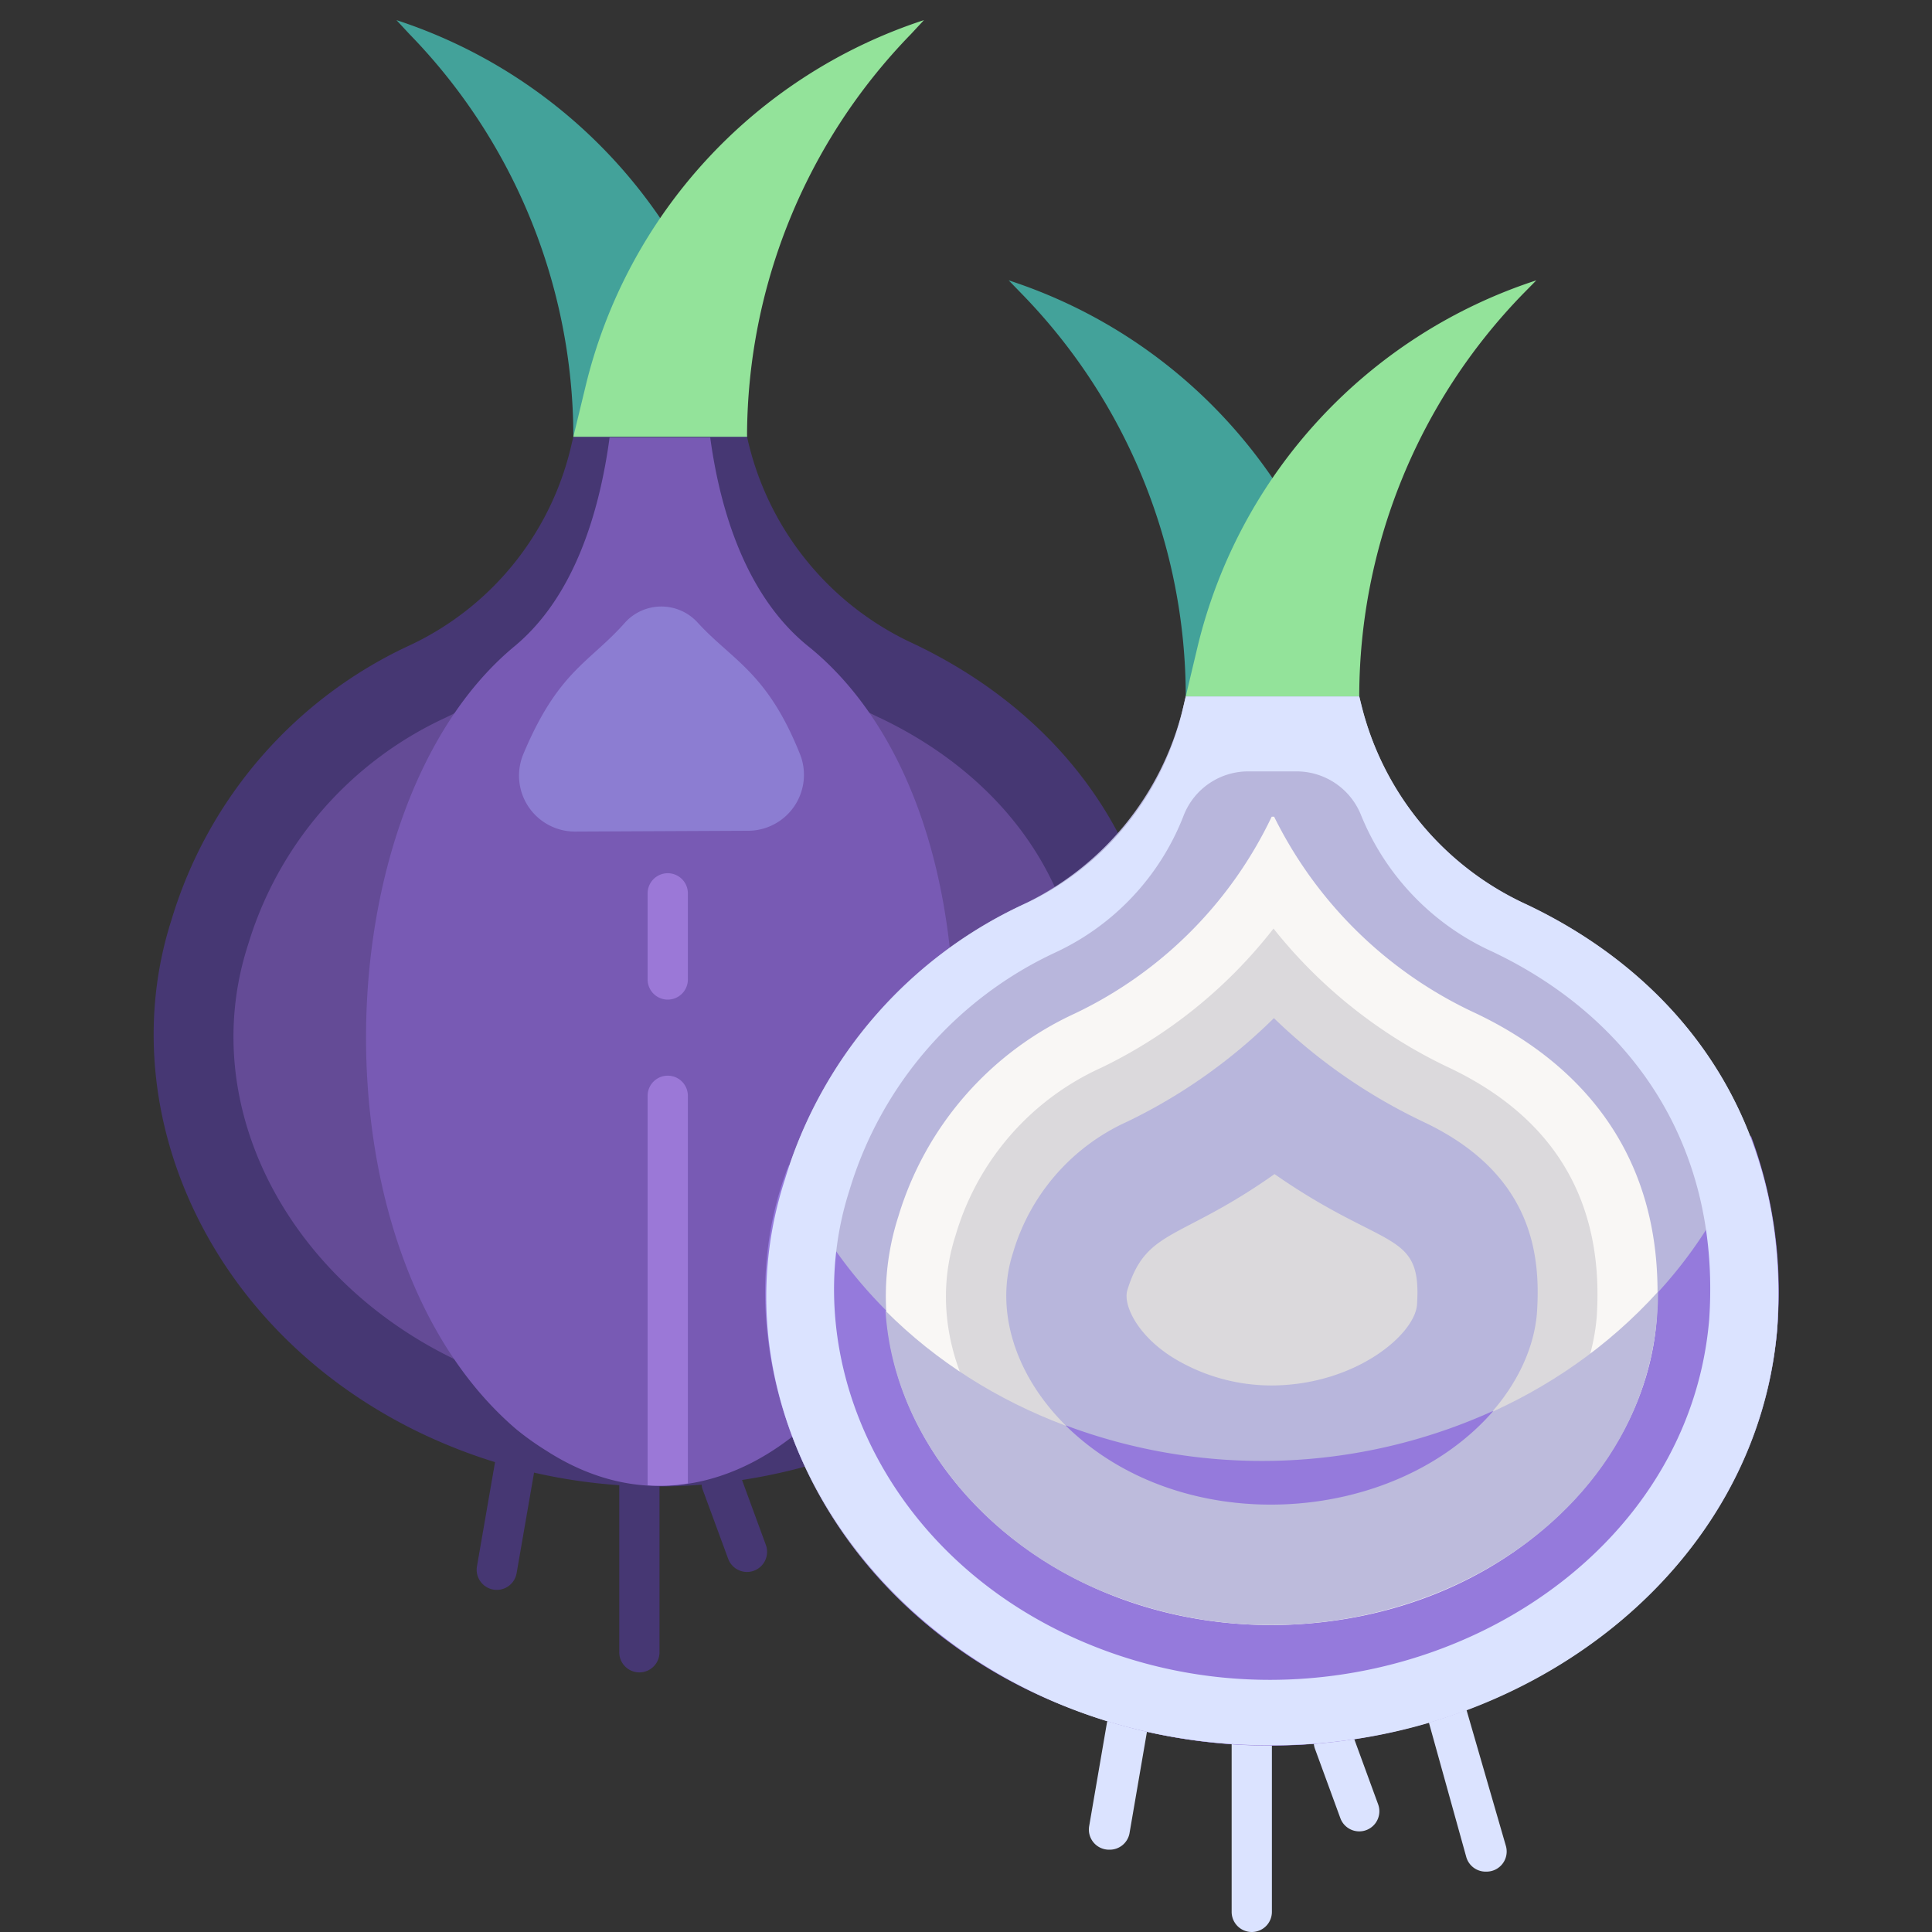
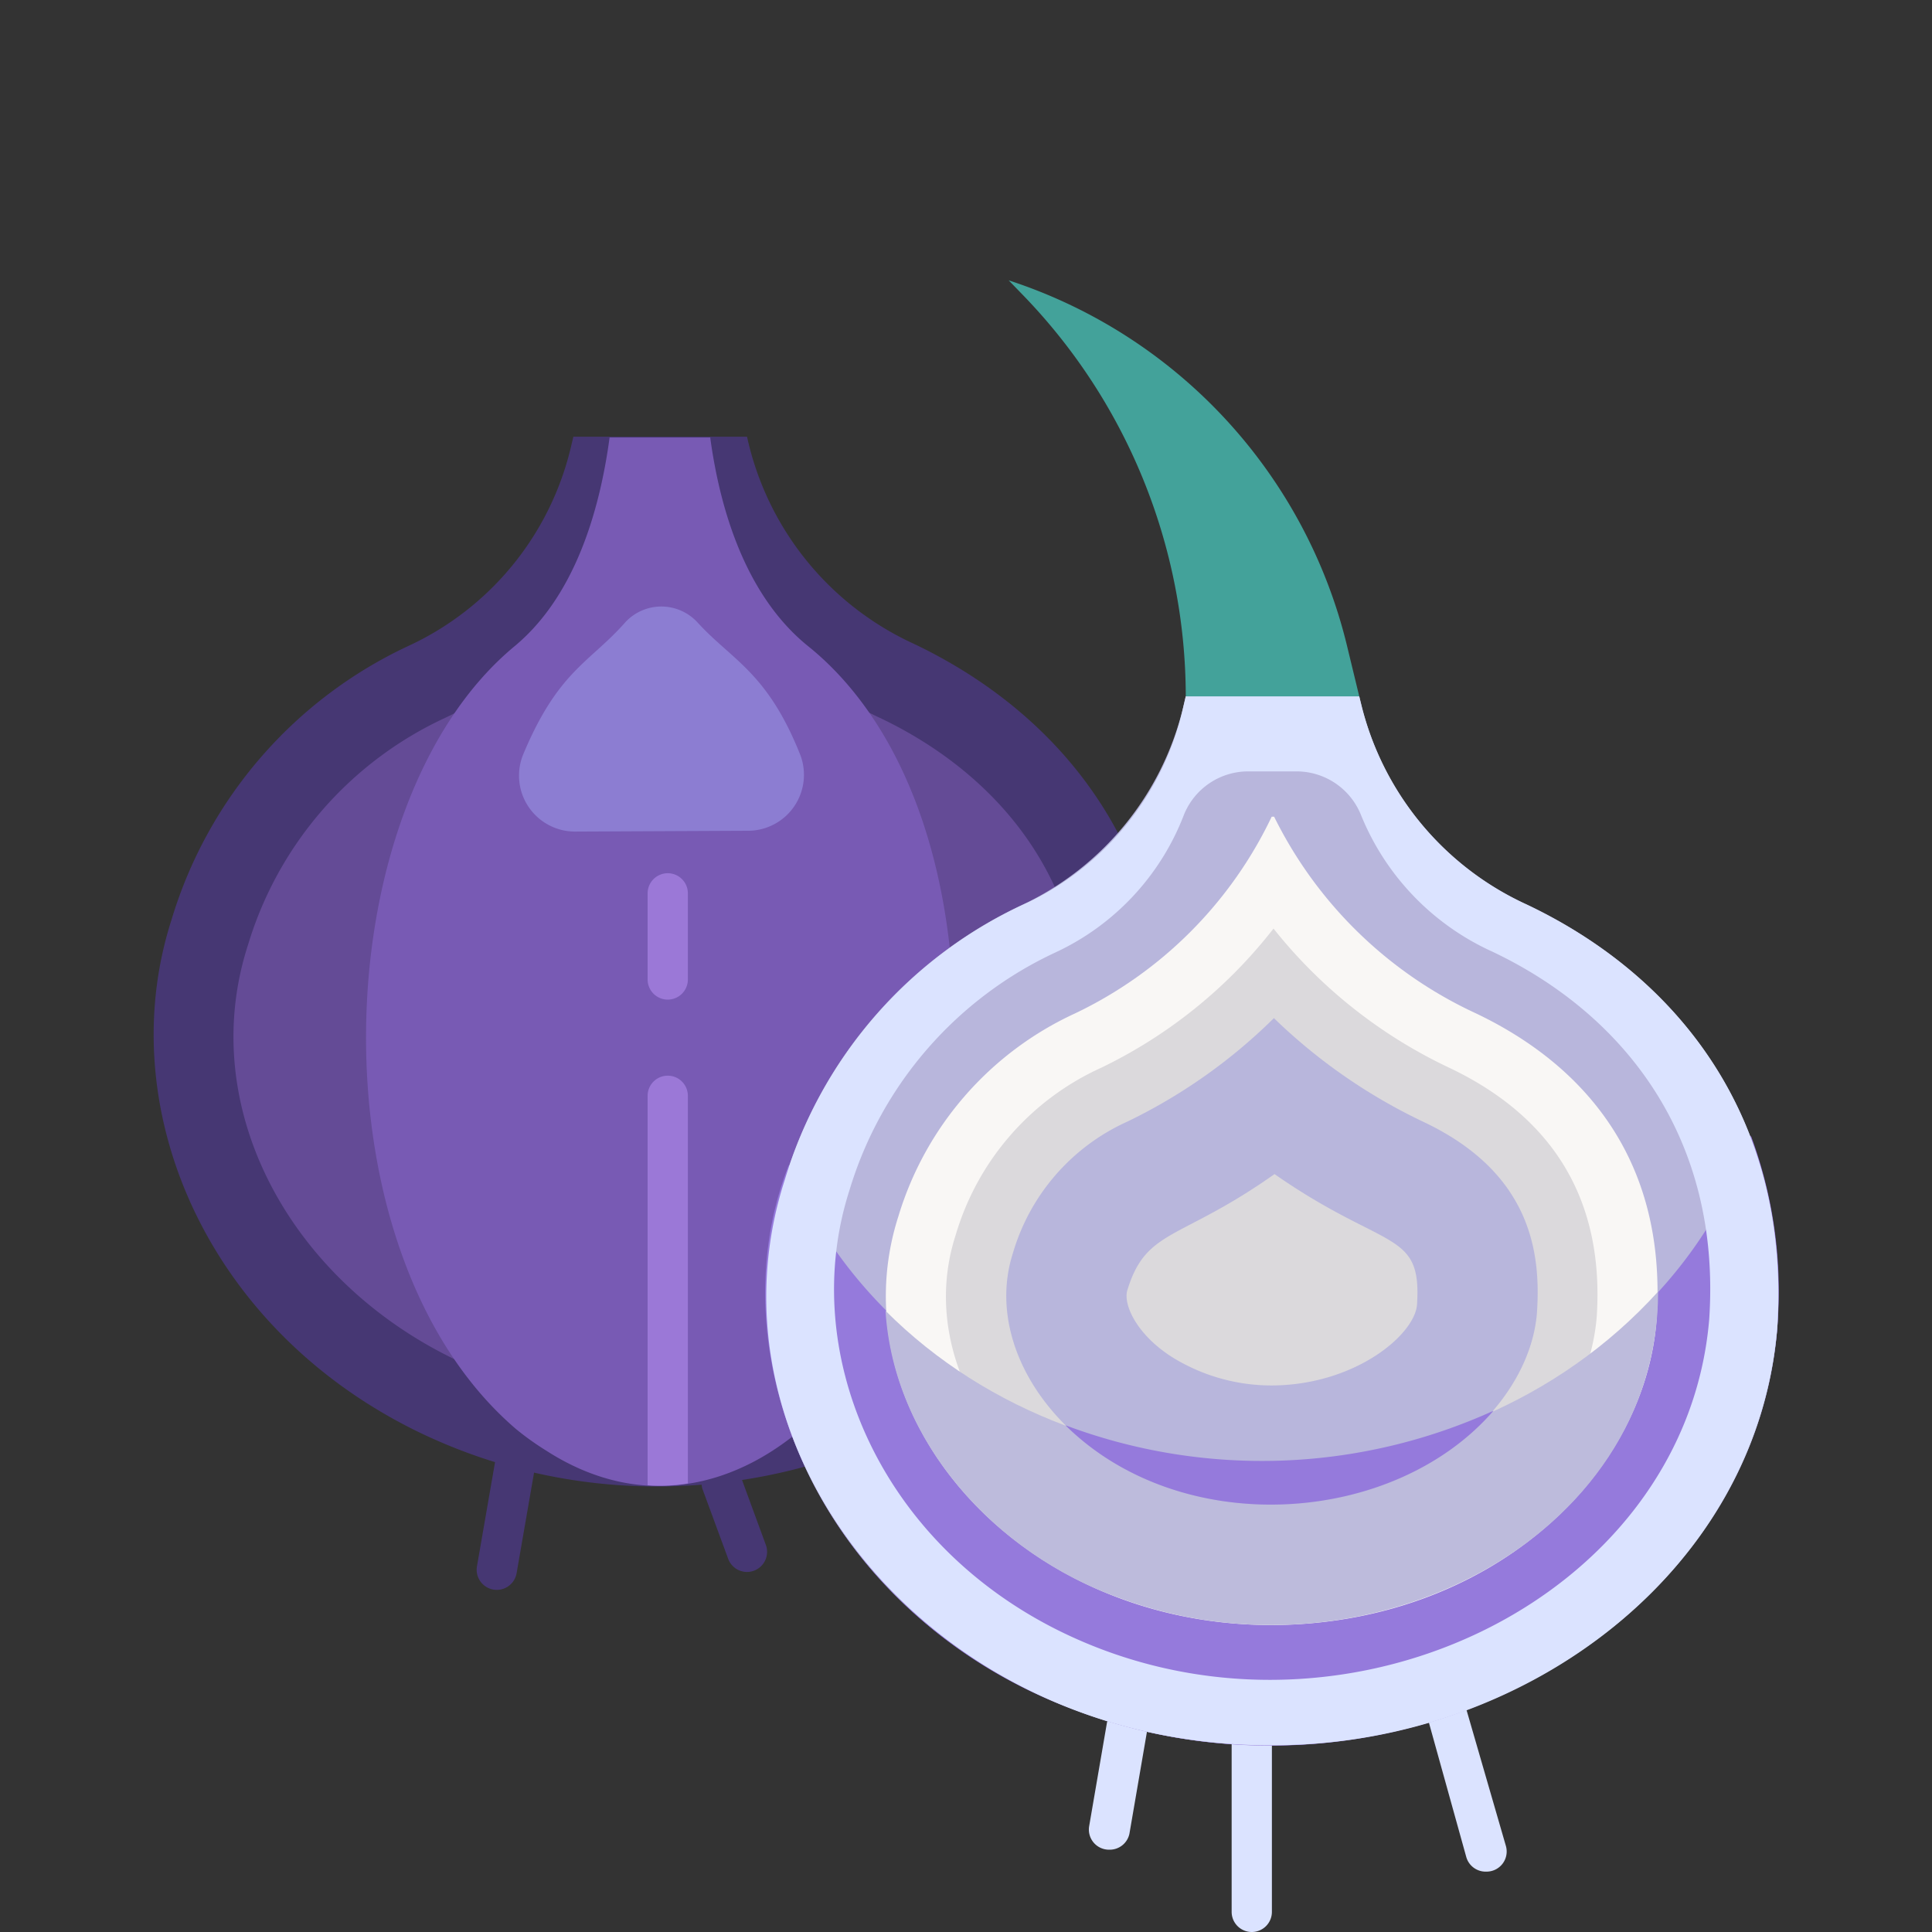
<svg xmlns="http://www.w3.org/2000/svg" viewBox="0 0 96 96">
  <rect x="0" y="0" width="96" height="96" fill="#333333" stroke="none" />
  <defs>
    <style>.cls-1{fill:#dbe3ff;}.cls-2{fill:#463773;}.cls-3{fill:#644b96;}.cls-4{fill:#785ab4;}.cls-5{fill:#8c7dd2;}.cls-6{fill:#9b78d7;}.cls-7{fill:#43a29a;}.cls-8{fill:#93e39a;}.cls-9{fill:#b8b6dc;}.cls-10{fill:#957adc;}.cls-11{fill:#f9f7f5;}.cls-12{fill:#dbd9dc;}.cls-13{fill:#bdbbdc;}</style>
  </defs>
  <title>Onion</title>
  <g id="Onion">
    <path class="cls-1" d="M55.12,91.91a1,1,0,0,1-1-1.17L55,85.62A1,1,0,1,1,57,86l-.88,5.12A1,1,0,0,1,55.12,91.91Z" />
    <path class="cls-1" d="M62.2,96a1,1,0,0,1-1-1V86.7a1,1,0,0,1,2,0V95A1,1,0,0,1,62.2,96Z" />
-     <path class="cls-1" d="M67.54,91a1,1,0,0,1-.94-.66l-1.27-3.47a1,1,0,0,1,1.88-.68l1.27,3.47A1,1,0,0,1,67.54,91Z" />
    <path class="cls-1" d="M73.86,93a1,1,0,0,1-1-.72L71,85.59A1,1,0,0,1,72.88,85l1.94,6.7A1,1,0,0,1,73.86,93Z" />
    <path class="cls-2" d="M24.7,79a1,1,0,0,1-1-1.17l.89-5.13a1,1,0,0,1,1.15-.81,1,1,0,0,1,.82,1.15l-.89,5.13A1,1,0,0,1,24.7,79Z" />
-     <path class="cls-2" d="M31.77,83.1a1,1,0,0,1-1-1V73.8a1,1,0,0,1,2,0v8.3A1,1,0,0,1,31.77,83.1Z" />
    <path class="cls-2" d="M37.12,78.11a1,1,0,0,1-.94-.66L34.91,74a1,1,0,0,1,1.88-.68l1.27,3.46A1,1,0,0,1,37.12,78.11Z" />
    <path class="cls-2" d="M20.48,71c16,8,36-1.67,37.4-17.83C58.57,42.77,53.05,35.64,45.43,32A14.78,14.78,0,0,1,37.12,21.7H28.49l-.14.59a14.59,14.59,0,0,1-8,9.78A22,22,0,0,0,8.52,45.71C5.58,54.86,10.07,65.76,20.48,71Z" />
    <path class="cls-3" d="M32.79,69.82c-14.24,0-24-12-20.46-22.89a18.21,18.21,0,0,1,9.79-11.26,18.64,18.64,0,0,0,9.35-10h2.7a18.89,18.89,0,0,0,9.55,10c4.09,1.94,10.87,6.76,10.17,17.22C53.14,61.73,44.53,69.75,32.79,69.82Z" />
    <path class="cls-4" d="M47.39,53.13c-.74,14.95-11,24.92-20.25,18.95A13.91,13.91,0,0,1,25.63,71c-10.23-8.78-9.59-31-.06-38.89,2.93-2.43,4.21-6.58,4.72-10.37h5c.52,3.82,1.86,7.92,4.83,10.34C44.58,35.64,47.79,42.77,47.39,53.13Z" />
    <path class="cls-5" d="M37.16,41.28a2.78,2.78,0,0,0,2.59-3.81c-1.63-4.07-3.36-4.65-5.08-6.53A2.44,2.44,0,0,0,31,31c-1.74,1.94-3.28,2.37-5,6.48a2.78,2.78,0,0,0,2.57,3.84Z" />
    <path class="cls-6" d="M34.18,54.45V73.71a8.4,8.4,0,0,1-2,.09V54.45a1,1,0,0,1,2,0Z" />
    <path class="cls-6" d="M33.18,49.67a1,1,0,0,1-1-1V44.39a1,1,0,0,1,2,0v4.28A1,1,0,0,1,33.18,49.67Z" />
-     <path class="cls-7" d="M28.49,21.7a28.72,28.72,0,0,0-8.14-20L19.7,1A25.41,25.41,0,0,1,36.51,19.18l.61,2.52Z" />
-     <path class="cls-8" d="M37.12,21.7a28.72,28.72,0,0,1,8.14-20L45.91,1A25.4,25.4,0,0,0,29.1,19.18l-.61,2.52Z" />
    <path class="cls-9" d="M50.9,83.87c16,8,36.05-1.68,37.41-17.83.69-10.37-4.84-17.49-12.46-21.1A14.83,14.83,0,0,1,67.54,34.6H58.92l-.14.59a14.63,14.63,0,0,1-8,9.78A22.07,22.07,0,0,0,39,58.61C36,67.76,40.49,78.66,50.9,83.87Z" />
    <path class="cls-10" d="M88.31,66C87,81.17,69.23,90.88,53.5,85,41.07,80.47,35.38,67.64,39.19,57.9c3.47,8.49,12.69,14.85,24,14.69C73.75,72.45,83.82,66.06,87,56.43A22.2,22.2,0,0,1,88.31,66Z" />
    <path class="cls-1" d="M75.85,44.94a14.77,14.77,0,0,1-8.2-9.9l-.11-.44H58.92l-.13.56a14.19,14.19,0,0,1-7.69,9.67A22.13,22.13,0,0,0,39,58.61C34.59,72.19,46.47,87,63.6,86.72,76,86.56,87.3,78,88.31,66,89,55.67,83.47,48.55,75.85,44.94Zm9.08,20.61C83.76,79.58,66.4,87.9,52.56,81c-9-4.5-12.9-13.94-10.35-21.86A19.1,19.1,0,0,1,52.48,47.31a12.47,12.47,0,0,0,6.34-6.8A3.44,3.44,0,0,1,62,38.33h2.43a3.45,3.45,0,0,1,3.19,2.15,12.69,12.69,0,0,0,6.52,6.8C80.75,50.41,85.53,56.58,84.93,65.55Z" />
    <path class="cls-11" d="M63.22,80.75c-12.86,0-21.68-10.66-18.58-20.31a16.26,16.26,0,0,1,8.77-10.08,20.68,20.68,0,0,0,9.78-9.78h.12a21,21,0,0,0,10,9.76c4.45,2.11,9.63,6.47,9,15.3C81.68,73.46,73.94,80.69,63.22,80.75Z" />
    <path class="cls-12" d="M63.21,77.75C52.34,77.74,45,69,47.49,61.36a13.22,13.22,0,0,1,7.22-8.3,24.14,24.14,0,0,0,8.57-6.92A24.49,24.49,0,0,0,72,53.05c5.25,2.49,7.72,6.66,7.34,12.39C78.82,71.65,72.48,77.7,63.21,77.75Z" />
    <path class="cls-13" d="M82.39,64.18c0,12.32-14.56,19.78-26.8,15.21C49.47,77.2,44.41,71.67,44,65.13,54.16,75.31,72.45,75.14,82.39,64.18Z" />
    <path class="cls-9" d="M63.2,74.77c-8.9,0-14.67-6.89-12.87-12.5A10.36,10.36,0,0,1,56,55.74a27.09,27.09,0,0,0,7.3-5.15,27.74,27.74,0,0,0,7.44,5.16c5.45,2.58,5.82,6.65,5.63,9.49C76,69.85,70.78,74.73,63.2,74.77Z" />
    <path class="cls-10" d="M74.21,70.1c-4.95,5.72-15.49,6.43-21.27.72a27.78,27.78,0,0,0,21.27-.72Z" />
    <path class="cls-12" d="M58.83,67.77c-2.2-1.13-3.06-2.89-2.81-3.67.94-3.07,2.6-2.43,7.31-5.76,5.53,3.85,7.33,2.74,7.08,6.5-.13,1.48-3,3.9-7,4A9.35,9.35,0,0,1,58.83,67.77Z" />
    <path class="cls-7" d="M58.92,34.6a28.7,28.7,0,0,0-8.15-20l-.65-.67A25.38,25.38,0,0,1,66.93,32.08l.61,2.52Z" />
-     <path class="cls-8" d="M67.54,34.6a28.74,28.74,0,0,1,8.14-20l.66-.67A25.41,25.41,0,0,0,59.52,32.08l-.6,2.52Z" />
  </g>
</svg>